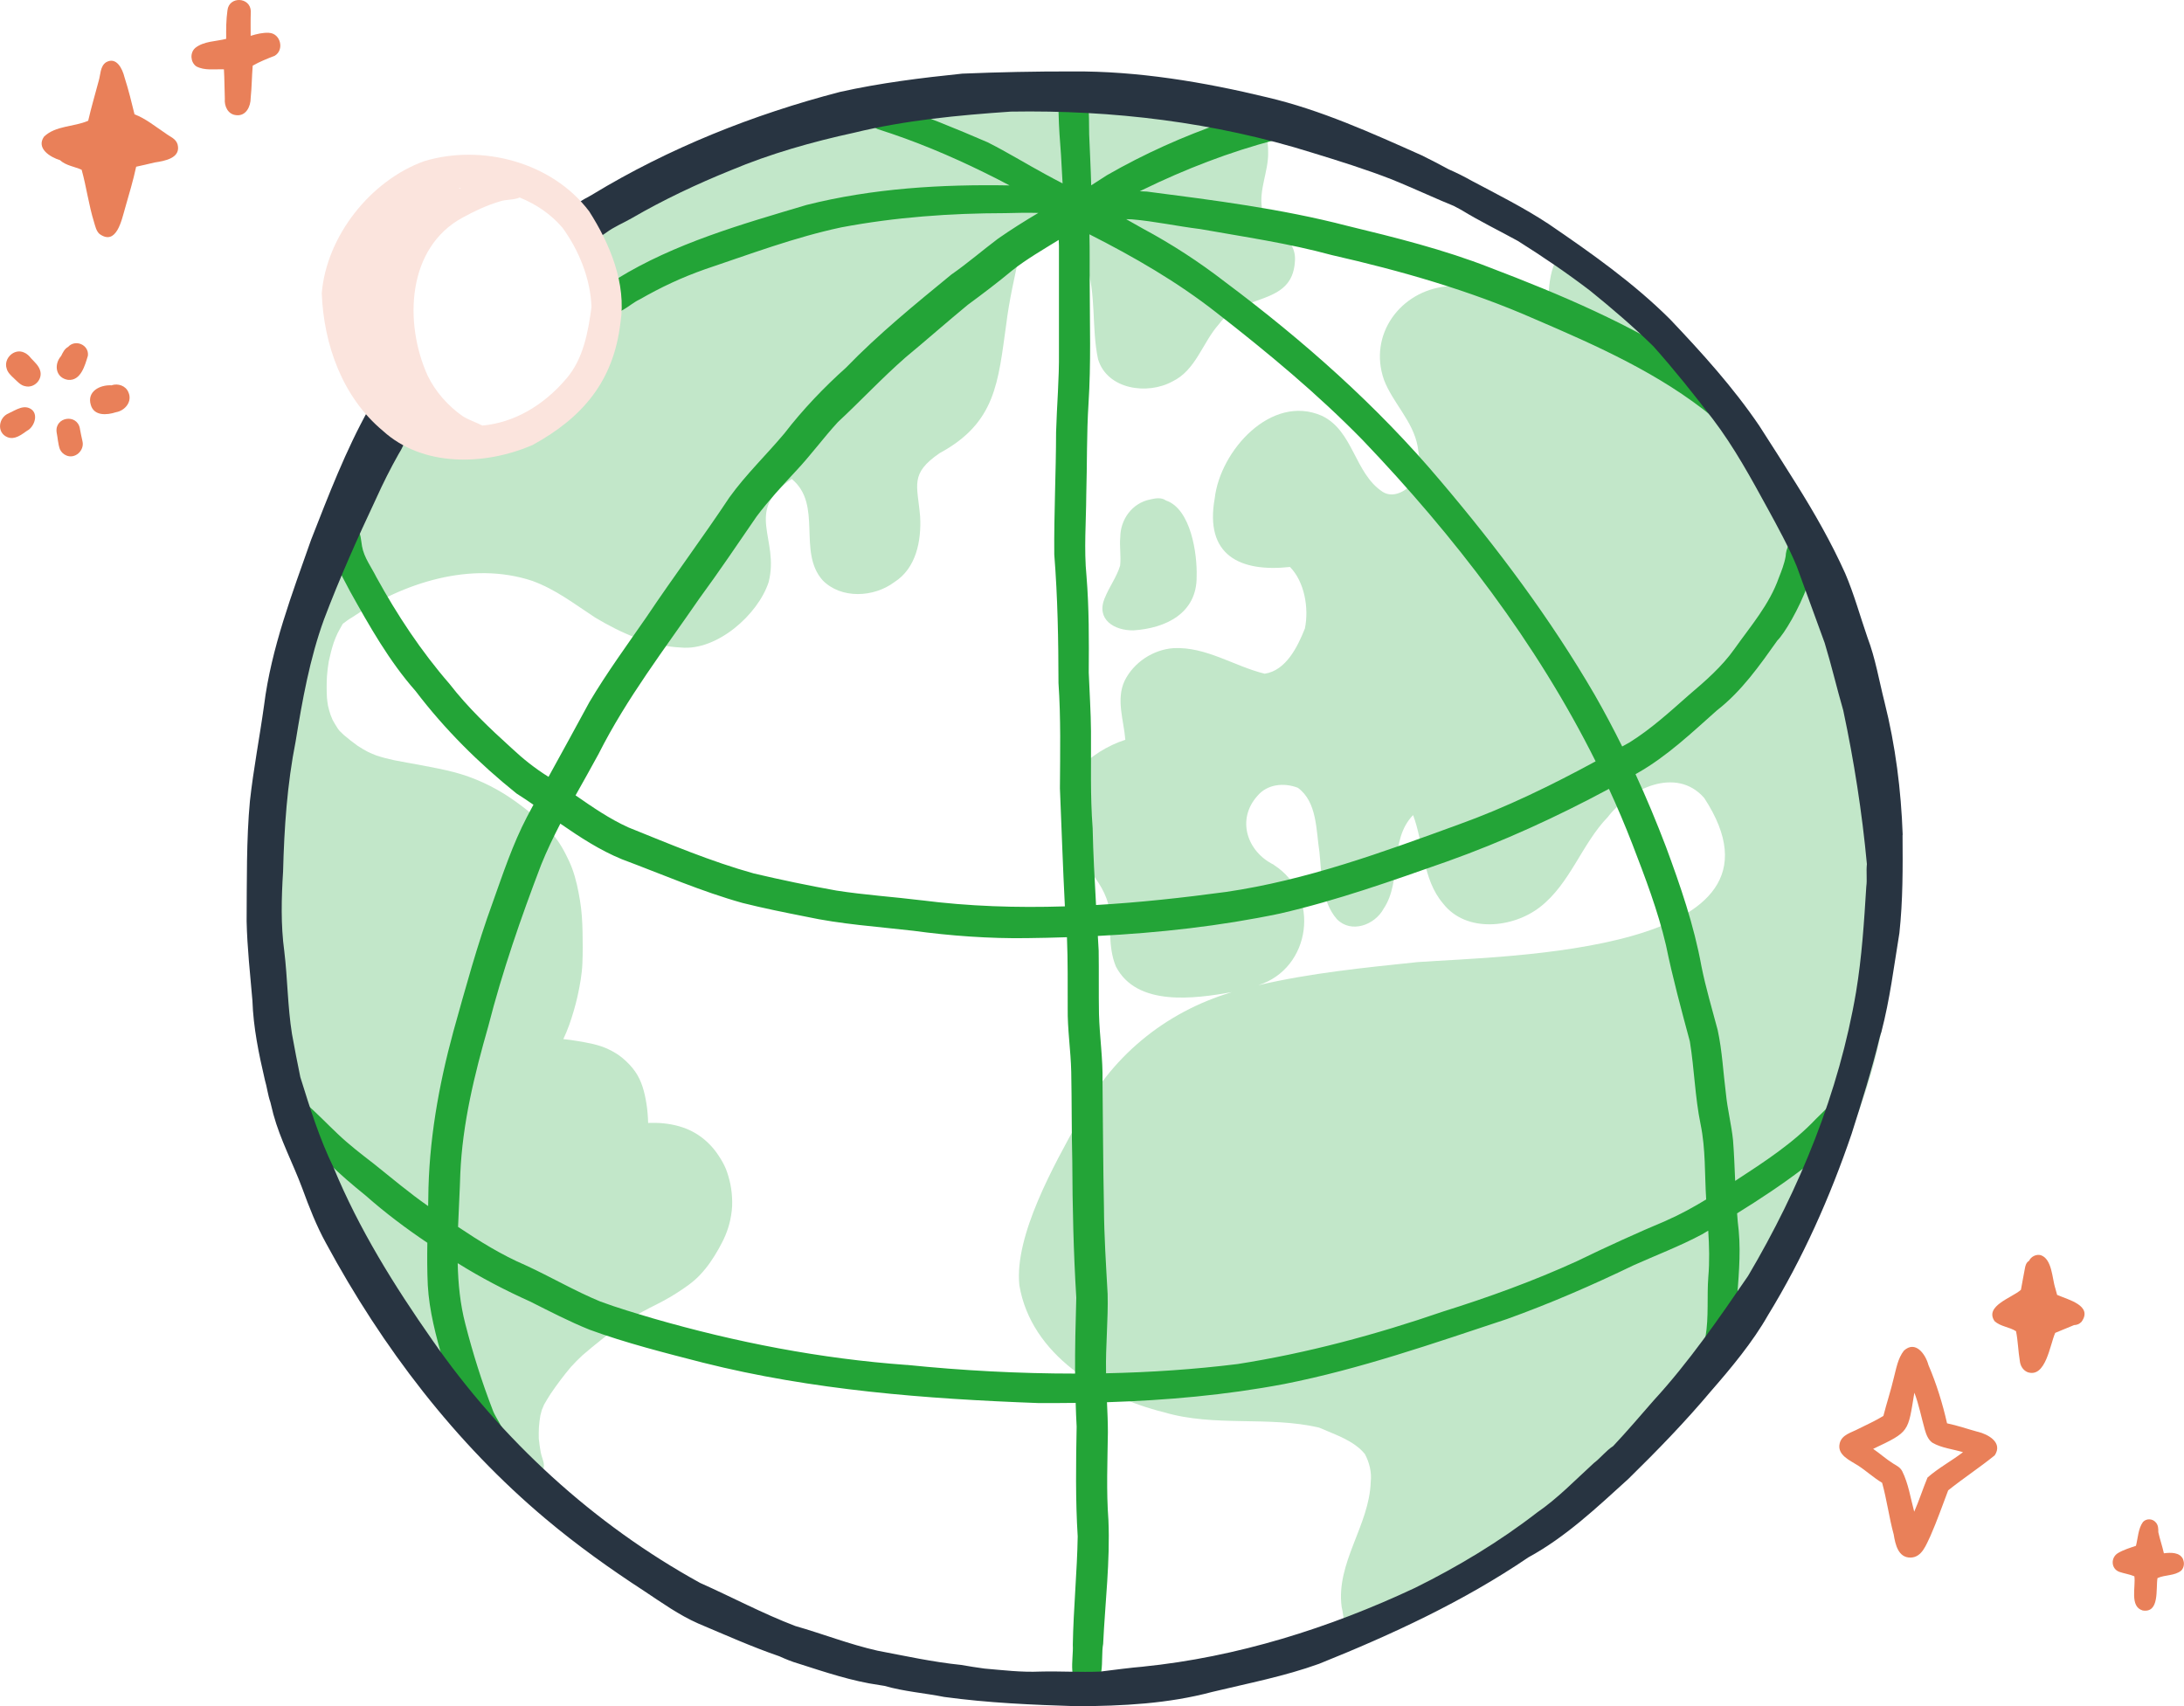
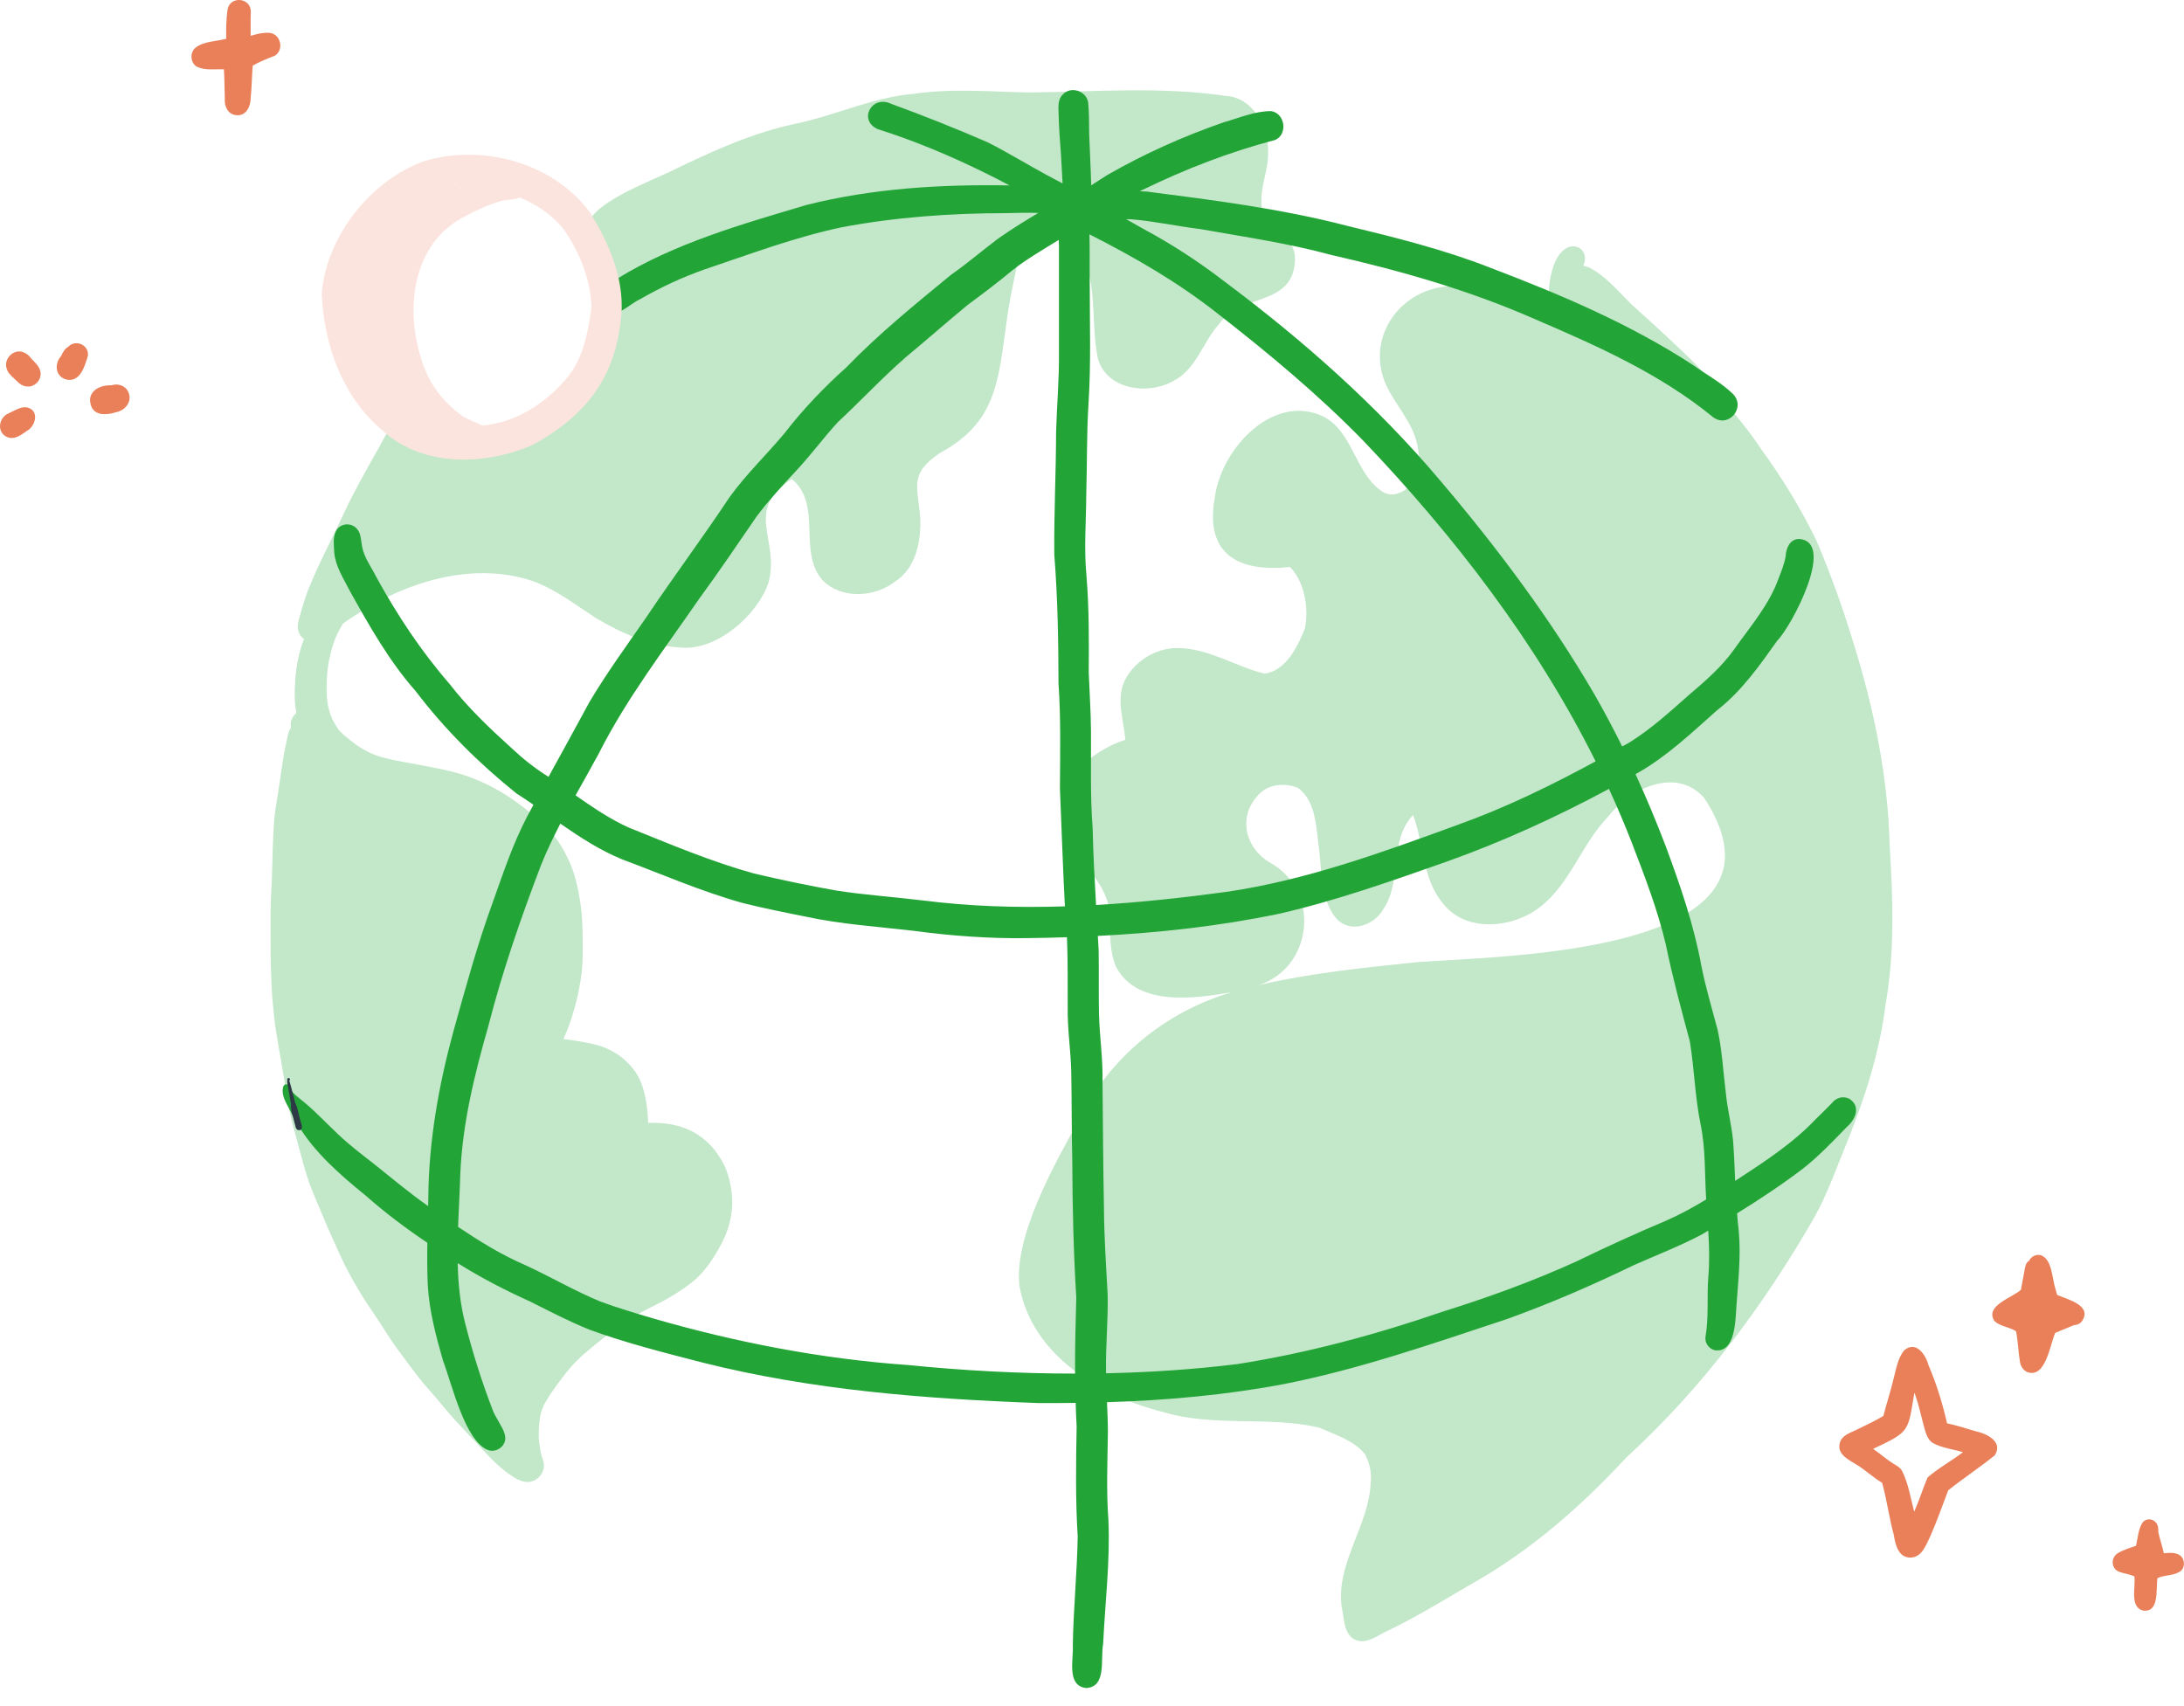
<svg xmlns="http://www.w3.org/2000/svg" fill="none" height="100" viewBox="0 0 128 100" width="128">
  <clipPath id="a">
    <path d="m0 0h128v100h-128z" />
  </clipPath>
  <g clip-path="url(#a)">
    <path d="m59.703 13.872c.031-.27.146-.527.212-.789.631-.177 1.399-.235 2.013.04.843.474 1.404 1.383 1.717 2.3.627 1.817.313 3.785.711 5.637.543 1.777 2.9 2.101 4.357 1.298 1.377-.66 1.761-2.278 2.724-3.355 1.329-1.839 4.282-1.042 4.454-3.656.146-1.533-1.607-1.879-1.929-3.147-.181-1.099.38-2.158.362-3.257.035-1.494-.9-3.262-2.534-3.328-3.787-.55-7.628-.235-11.433-.195-2.256-.035-4.525-.253-6.767.075-2.34.191-4.481 1.205-6.749 1.711-2.684.536-5.191 1.693-7.65 2.894-1.099.532-4.767 1.892-4.741 3.24.176.926.733 1.742.878 2.717.185 1.046.274 2.132.163 3.191-.419 1.742-1.607 3.186-2.891 4.388-1.633 1.52-4.061 1.649-6.149 1.236-.746-.164-1.496-.319-2.247-.457-.278-.053-.583-.031-.826.133-.662.514-.953 1.378-1.391 2.07-.596 1.073-1.205 2.141-1.73 3.248-.72 1.56-1.536 3.076-2.181 4.667-.194.505-.349 1.024-.494 1.547-.097.328-.203.678-.057 1.01.062.151.168.275.291.368-.291.753-.45 1.547-.508 2.349-.022.328-.035.665-.035.993 0 .332.035.66.097.988-.238.204-.384.514-.318.864-.088.124-.146.266-.177.425 0 .022-.009.044-.013.067-.057.284-.124.563-.181.847-.049.244-.084.487-.124.731-.084.532-.15 1.068-.234 1.595-.088.572-.199 1.139-.247 1.715-.053.59-.071 1.183-.093 1.773-.018.576-.026 1.152-.049 1.728-.022.607-.066 1.214-.075 1.821-.009.594 0 1.188 0 1.782 0 .594 0 1.188.026 1.782.022.66.044 1.316.11 1.972.053.563.115 1.126.203 1.684.093.576.194 1.148.296 1.72.102.576.19 1.152.278 1.733.102.625.216 1.254.375 1.866.154.585.327 1.161.477 1.746.15.576.309 1.148.508 1.711.19.536.428 1.05.644 1.578.225.55.459 1.099.706 1.64.238.518.464 1.042.715 1.551.018.04.035.075.057.111 0 0 .013.031.031.058.23.465.516.957.808 1.449.278.474.596.926.905 1.383.477.727.931 1.476 1.452 2.172.243.328.494.651.733.979.265.359.539.705.83 1.037l.115.133s.093.106.181.204c.252.288.494.581.742.877.397.479.812.935 1.245 1.387.415.434.817.877 1.232 1.316.393.417.812.829 1.284 1.157.327.226.689.479 1.099.479.044 0 .088 0 .132-.009.472-.067.834-.483.834-.962 0-.146-.04-.279-.088-.412-.04-.115-.071-.23-.097-.346-.049-.27-.088-.541-.115-.811-.009-.226 0-.452.009-.674.018-.231.044-.457.084-.682.026-.106.053-.213.084-.319.04-.106.088-.213.132-.315.119-.217.252-.425.384-.634.371-.545.764-1.073 1.192-1.578.216-.235.433-.461.666-.674.366-.319.742-.625 1.121-.926.371-.301.75-.598 1.143-.873.552-.363 1.117-.696 1.704-.997.516-.257 1.028-.518 1.514-.829.499-.319 1.02-.665 1.426-1.104.216-.23.411-.47.592-.731.172-.248.335-.51.485-.776.146-.262.287-.527.402-.802.124-.301.221-.603.287-.917.071-.35.119-.7.11-1.055-.004-.35-.04-.7-.11-1.046-.066-.301-.146-.59-.26-.877-.11-.266-.252-.514-.41-.753-.366-.572-.861-1.05-1.452-1.383-.547-.31-1.187-.474-1.81-.536-.296-.031-.592-.027-.883-.022-.013-.381-.04-.762-.102-1.139-.106-.66-.274-1.329-.667-1.883-.203-.288-.446-.536-.711-.762-.26-.222-.547-.39-.852-.536-.574-.275-1.205-.377-1.827-.483-.269-.044-.539-.084-.812-.111.128-.275.247-.554.349-.842.194-.554.357-1.108.486-1.68.137-.634.256-1.268.282-1.919.026-.616.022-1.232.009-1.848-.013-.616-.049-1.228-.15-1.835-.106-.638-.234-1.268-.459-1.875-.106-.288-.238-.567-.38-.842-.141-.279-.3-.549-.481-.807-.366-.518-.817-.957-1.293-1.369-.472-.403-.962-.776-1.474-1.126-1.002-.674-2.128-1.197-3.297-1.502-.609-.16-1.232-.275-1.85-.394-.552-.106-1.104-.195-1.655-.306-.353-.075-.698-.164-1.037-.275-.168-.062-.331-.133-.49-.208-.207-.111-.41-.226-.605-.354-.287-.204-.561-.421-.83-.651-.088-.08-.172-.16-.252-.244-.035-.044-.066-.089-.097-.133-.106-.164-.207-.328-.3-.501-.044-.098-.084-.195-.119-.292-.057-.177-.11-.355-.15-.536-.026-.16-.049-.315-.062-.474-.022-.408-.022-.824 0-1.232.022-.301.057-.603.11-.904.079-.372.172-.74.291-1.099.066-.182.137-.359.221-.536.093-.186.199-.363.3-.545l.009-.013c.172-.133.344-.262.53-.368 3.015-2.043 6.992-3.328 10.568-2.15 1.395.51 2.437 1.334 3.699 2.158 1.527.913 3.222 1.671 5.023 1.751 2.097.204 4.503-1.91 5.134-3.825.666-2.575-1.488-4.166 1.355-6.054 1.832 1.502.327 4.255 1.805 5.93 1.086 1.121 3.015 1.015 4.211.115 1.28-.811 1.589-2.424 1.51-3.842-.154-1.848-.631-2.504 1.152-3.723 3.293-1.777 3.417-4.166 3.893-7.534.172-1.418.499-2.81.795-4.201.044-.319-.009-.629-.026-.944z" fill="#c2e7c9" />
-     <path d="m64.743 35.056c-.516 1.259.561 1.906 1.686 1.892 1.898-.124 3.726-1.002 3.704-3.16.04-1.338-.34-3.962-1.801-4.454-.265-.195-.627-.129-.923-.058-1.046.204-1.744 1.161-1.752 2.207-.053.558.053 1.117-.009 1.671-.203.674-.644 1.25-.9 1.901z" fill="#c2e7c9" />
    <path d="m110.745 49.521c-.093-3.989-.923-8.035-2.137-11.899-.618-2.021-1.328-4.011-2.158-5.952-.949-1.95-2.022-3.683-3.311-5.456-.68-1.055-1.567-2.03-2.317-3.045-.455-.643-.923-1.272-1.461-1.848-1.09-1.059-2.203-2.096-3.337-3.111-.962-.824-1.726-1.932-2.874-2.522-.102-.044-.216-.084-.336-.106.013-.035.022-.067.035-.102-.018.031-.035.067-.053.098h-.013c.649-1.263-1.752-2.269-2.017 1.516-1.947 1.042-3.96-.621-5.99-.31-2.701.27-4.591 2.828-3.664 5.478.521 1.365 1.704 2.42 1.973 3.9.088.603.23 1.259-.066 1.821-.349.656-1.267 1.298-1.982.847-1.66-1.09-1.708-3.572-3.562-4.458-2.966-1.307-5.964 2.043-6.282 4.835-.6 3.342 1.479 4.343 4.41 4.024.856.869 1.121 2.429.874 3.607-.424 1.068-1.108 2.469-2.357 2.65-1.792-.439-3.434-1.595-5.346-1.498-1.192.084-2.335.838-2.865 1.919-.512 1.103-.044 2.313.044 3.452-2.057.665-4.233 2.553-3.637 4.933.336 1.844 2.172 2.907 2.631 4.684.19 1.219-.031 2.495.45 3.665 1.223 2.371 4.595 1.897 6.794 1.511-3.938 1.174-7.178 3.842-8.992 7.552-1.404 2.548-3.761 6.71-3.456 9.63.689 4.082 4.754 6.519 8.475 7.441 2.966.877 6.118.204 9.093.9.923.408 2.031.745 2.684 1.551.265.501.406 1.073.34 1.635-.08 2.548-2.044 4.729-1.704 7.321.154.603.097 1.383.614 1.817.622.47 1.311-.018 1.885-.324 1.744-.815 3.39-1.835 5.054-2.805 3.456-1.932 6.445-4.543 9.129-7.441 4.423-4.051 7.994-8.828 11-14.04.795-1.409 1.315-2.943 1.933-4.432 1.038-2.575 1.916-5.283 2.261-8.066.547-3.093.437-6.267.238-9.387zm-36.078 1.17c-1.576-.762-2.212-2.65-.98-4.033.583-.705 1.567-.798 2.379-.483 1.134.829 1.064 2.486 1.262 3.754.141 1.329.097 2.872 1.02 3.94.834.864 2.22.354 2.741-.603 1.108-1.653.3-4.024 1.73-5.491.644 1.711.521 3.74 1.77 5.199 1.351 1.715 4.083 1.427 5.668.191 1.774-1.378 2.441-3.692 3.982-5.287 1.267-1.653 4.004-2.978 5.641-1.108 5.95 9.094-11.583 9.249-16.796 9.621-3.13.328-6.273.638-9.341 1.356 3.116-.979 3.673-5.292.914-7.051z" fill="#c2e7c9" />
    <path d="m108.347 64.39c-.353-.173-.759-.031-.988.27-.305.315-.623.625-.936.931-1.342 1.418-3.006 2.5-4.648 3.572-.027.018-.053.035-.08.053-.035-.789-.062-1.578-.124-2.371-.092-.922-.331-1.826-.419-2.752-.159-1.236-.216-2.491-.481-3.714-.327-1.245-.702-2.482-.954-3.749-.437-2.406-1.232-4.707-2.079-6.998-.547-1.436-1.139-2.859-1.783-4.255.04-.022.084-.044.124-.071 1.726-.979 3.17-2.358 4.643-3.665 1.444-1.121 2.499-2.624 3.545-4.099.803-.784 3.509-5.854 1.24-5.952-.529.035-.728.558-.754 1.019-.075.434-.239.851-.402 1.263-.552 1.564-1.642 2.814-2.587 4.148-.746 1.059-1.721 1.901-2.701 2.734-1.108.979-2.207 1.981-3.465 2.765-.141.08-.282.16-.424.235-.508-1.024-1.042-2.034-1.611-3.027-2.596-4.467-5.712-8.62-9.049-12.551-3.708-4.401-8.034-8.225-12.629-11.66-1.514-1.17-3.116-2.212-4.803-3.116-.327-.186-.653-.372-.98-.554.11 0 .216.004.327.009 1.351.115 2.679.408 4.021.572 2.56.457 5.16.829 7.707 1.524 4.052.922 8.065 2.065 11.879 3.745 3.633 1.56 7.363 3.209 10.47 5.761.901.656 1.925-.563 1.17-1.356-.689-.674-1.558-1.139-2.34-1.697-3.686-2.411-7.787-4.148-11.896-5.713-2.724-1.068-5.571-1.773-8.405-2.46-3.845-.997-7.787-1.494-11.72-2.003-.115 0-.256-.009-.415-.018.053-.027.106-.053.163-.08 2.498-1.219 5.098-2.225 7.782-2.929.75-.346.565-1.573-.252-1.689-.949-.004-1.867.403-2.772.656-2.366.82-4.657 1.844-6.846 3.102-.203.142-.561.35-.922.594-.026-.997-.08-1.999-.119-2.996-.009-.612 0-1.232-.057-1.839-.084-.691-1.006-1.01-1.483-.496-.309.292-.265.731-.252 1.121.018.807.079 1.613.141 2.42.031.496.062 1.09.093 1.675-.335-.177-.671-.346-1.002-.532-1.139-.616-2.238-1.298-3.395-1.879-1.849-.802-3.721-1.551-5.633-2.247-1.161-.558-1.973.957-.799 1.48 2.15.678 4.229 1.551 6.255 2.548.494.239.98.492 1.466.749-3.986-.071-8.016.168-11.892 1.143-3.809 1.135-7.721 2.238-11.128 4.339-.252.137-.499.288-.742.434-.543.341-.512 1.236.084 1.502.75.332 1.364-.443 2-.736 1.254-.718 2.428-1.272 3.818-1.764 2.653-.891 5.253-1.875 7.999-2.46 3.165-.598 6.392-.829 9.61-.833.662-.018 1.293-.031 1.938-.013-.799.474-1.598.975-2.366 1.511-.918.691-1.788 1.445-2.732 2.101-2.123 1.742-4.264 3.483-6.176 5.46-1.267 1.13-2.547 2.469-3.598 3.838-1.064 1.272-2.269 2.42-3.236 3.767-1.571 2.367-3.275 4.645-4.856 7.007-1.139 1.644-2.322 3.262-3.346 4.986-.79 1.471-1.598 2.921-2.397 4.383-.786-.488-1.501-1.059-2.176-1.693-1.293-1.17-2.56-2.376-3.629-3.758-1.664-1.915-3.059-4.029-4.282-6.249-.296-.594-.724-1.148-.843-1.813-.066-.355-.053-.771-.318-1.046-.296-.319-.834-.324-1.126.027-.304.403-.199.948-.181 1.418.084.82.561 1.516.918 2.234 1.139 2.039 2.295 4.095 3.845 5.85 1.704 2.243 3.721 4.246 5.915 6.005.336.213.667.434.993.66-.128.239-.26.479-.384.722-.834 1.6-1.399 3.315-2.004 5.008-.905 2.477-1.593 5.017-2.304 7.556-.87 3.195-1.448 6.471-1.47 9.786 0 .151-.009.301-.009.452-1.108-.771-2.136-1.644-3.192-2.486-.728-.563-1.457-1.121-2.119-1.755-.618-.581-1.223-1.228-1.898-1.799-.327-.292-.764-.541-.94-.953-.022-.071-.066-.142-.163-.146-.128-.009-.19.12-.203.231-.079.448.194.86.389 1.241.154.288.287.585.464.86 1.011 1.684 2.503 2.974 4.008 4.197 1.139 1.006 2.348 1.915 3.607 2.761-.013.82-.013 1.644.026 2.486.084 1.511.481 2.987.896 4.436.508 1.316 1.28 4.72 2.64 5.229.318.115.697-.027.883-.306.26-.377.057-.793-.141-1.139-.133-.27-.366-.598-.477-.913-.636-1.644-1.165-3.333-1.602-5.039-.304-1.17-.419-2.362-.446-3.559 1.36.851 2.785 1.591 4.251 2.251 1.148.576 2.287 1.17 3.478 1.649 2.092.771 4.458 1.369 6.648 1.932 6.414 1.613 13.053 2.123 19.643 2.367.733.004 1.466 0 2.198-.009.013.461.031.926.057 1.387-.04 2.079-.071 4.325.062 6.439-.031 2.008-.252 4.281-.287 6.364.057.811-.389 2.38.772 2.522 1.232-.058.834-1.688 1.006-2.584.115-2.42.415-4.844.309-7.264-.128-1.715-.053-3.43-.031-5.145 0-.589-.026-1.174-.053-1.759 3.478-.111 6.957-.417 10.373-1.064 4.458-.877 8.754-2.384 13.057-3.807 2.543-.913 5.019-1.99 7.451-3.164 1.236-.554 2.728-1.126 3.982-1.799.124-.071.252-.151.375-.222.058.895.084 1.808.005 2.708-.089 1.17.035 2.349-.164 3.51-.022.151.004.31.089.452.097.164.256.288.441.337 1.249.186 1.218-1.786 1.289-2.686.101-1.418.26-2.859.128-4.312-.044-.341-.071-.682-.097-1.024 1.32-.816 2.618-1.675 3.853-2.615.932-.731 1.753-1.595 2.578-2.446.565-.492.821-1.259.111-1.675zm-37.035-46.051c2.984 2.327 5.897 4.738 8.559 7.463 5.35 5.597 10.175 11.864 13.645 18.822-2.596 1.409-5.257 2.708-8.034 3.705-4.445 1.622-8.912 3.262-13.622 3.949-2.525.341-5.072.62-7.623.767-.084-1.498-.168-3-.199-4.503-.146-1.901-.084-3.763-.097-5.682-.009-1.148-.088-2.291-.132-3.439.013-1.888.022-3.776-.132-5.659-.154-1.582-.022-3.173-.013-4.76.053-1.79.018-3.576.132-5.363.15-2.331.071-4.662.071-6.998-.013-.971.009-1.941-.018-2.907 2.613 1.325 5.16 2.792 7.469 4.609zm-36.215 25.82c1.633-3.231 3.845-6.107 5.889-9.076 1.157-1.578 2.251-3.2 3.359-4.813.702-.935 1.496-1.795 2.291-2.65.87-.922 1.616-1.95 2.472-2.881 1.315-1.219 2.574-2.575 3.968-3.794 1.227-1.015 2.419-2.07 3.646-3.08.892-.656 1.77-1.321 2.622-2.03.825-.651 1.783-1.201 2.706-1.773 0 .115.013.231.013.346.004 2.079 0 4.153 0 6.236.018 1.565-.124 3.124-.168 4.689-.004 2.389-.128 4.777-.106 7.166.199 2.508.243 5.021.247 7.534.141 2.056.097 4.113.084 6.174.097 2.304.172 4.614.291 6.918-2.816.089-5.628 0-8.422-.359.022 0 .044.004.066.009-1.673-.208-3.364-.315-5.032-.576-1.62-.288-3.231-.625-4.838-1.002-2.516-.7-4.935-1.724-7.354-2.699-1.108-.501-2.101-1.188-3.099-1.879.455-.815.918-1.631 1.364-2.455zm18.05 35.845c-5.041-.363-10.011-1.325-14.863-2.726-1.042-.31-2.083-.616-3.103-.993-1.501-.62-2.9-1.445-4.375-2.123-1.404-.603-2.697-1.405-3.96-2.251.04-1.046.102-2.096.132-3.133.128-2.943.83-5.792 1.638-8.62.826-3.226 1.916-6.369 3.103-9.48.331-.82.715-1.613 1.121-2.402 1.148.793 2.313 1.556 3.607 2.087 2.348.877 4.657 1.888 7.072 2.562 1.218.306 2.454.554 3.69.798 2.083.452 4.216.589 6.326.833 2.128.292 4.476.465 6.657.43.777-.009 1.558-.027 2.34-.053.057 1.383.04 2.765.044 4.153-.018 1.25.181 2.491.207 3.736.035 1.737.018 3.497.062 5.234.009 2.668.071 5.332.234 8.004-.044 1.485-.079 2.969-.071 4.45-3.302 0-6.604-.177-9.866-.51zm44.5-8.456c-1.682.705-3.545 1.556-5.231 2.376-2.551 1.165-5.187 2.118-7.862 2.956-3.885 1.338-7.946 2.433-12.024 3.071-2.547.315-5.125.487-7.707.541 0-.044 0-.084 0-.129-.031-1.4.132-3.058.093-4.516-.093-1.706-.207-3.386-.216-5.101-.049-2.429-.057-4.902-.084-7.339.031-1.329-.172-2.646-.207-3.971-.022-1.188 0-2.5-.018-3.718-.013-.288-.031-.572-.049-.86 3.584-.182 7.164-.576 10.674-1.312 3.337-.767 6.559-1.915 9.786-3.049 3.271-1.166 6.436-2.615 9.495-4.259.49 1.064.949 2.145 1.373 3.24.746 1.941 1.496 3.896 1.969 5.921.388 1.897.896 3.767 1.399 5.637.265 1.613.3 3.262.631 4.866.3 1.449.234 2.934.327 4.401-.737.448-1.488.864-2.344 1.241z" fill="#23a437" />
    <path d="m16.831 63.264c0-.044.04-.08.084-.08.044 0 .08.04.08.084s-.04.08-.084.08c-.044 0-.079-.04-.079-.084z" fill="#2e3946" />
    <path d="m17.449 66.23c-.146-.075-.128-.27-.185-.403-.071-.363-.252-.749-.212-1.112-.049-.262-.084-.505-.128-.753-.018-.226-.132-.483-.075-.696.044-.04.115 0 .102.058.137.448.238.9.362 1.347.168.319.194.718.309 1.064.062.195.19.572-.172.496z" fill="#2e3946" />
-     <path d="m111.513 48.936c-.093-2.624-.424-5.238-1.064-7.782-.322-1.268-.534-2.566-1.002-3.794-.432-1.25-.781-2.531-1.302-3.749-.817-1.817-1.81-3.554-2.865-5.238-.715-1.143-1.439-2.282-2.172-3.417-1.527-2.251-3.363-4.277-5.231-6.245-2.141-2.132-4.626-3.882-7.111-5.58-1.439-.948-2.984-1.724-4.507-2.531-.437-.248-.892-.474-1.351-.674-.521-.284-1.042-.554-1.571-.815-2.953-1.316-5.92-2.668-9.08-3.408-3.699-.895-7.588-1.547-11.415-1.516-2.15-.004-4.295.04-6.445.129-2.401.248-4.811.545-7.169 1.073-5.081 1.321-10.011 3.284-14.51 6.014 0 0 .026-.018.053-.031h.004c-.327.204-.711.346-.98.629-.428.452-.102 1.188.424 1.33.066.27.278.501.565.545.274.058.53-.075.742-.239.468-.35 1.006-.563 1.505-.851 1.863-1.081 3.818-2.003 5.814-2.81 2.309-.971 4.772-1.666 7.217-2.198 2.997-.731 6.096-1.024 9.173-1.236 5.968-.102 11.954.616 17.661 2.406 1.576.483 3.152.975 4.688 1.573.98.399 1.942.838 2.913 1.254.238.089.472.204.711.297.146.075.291.151.433.231 1.077.66 2.212 1.21 3.315 1.817 1.452.913 2.869 1.875 4.233 2.916 1.245 1.006 2.556 2.127 3.712 3.262 1.223 1.369 2.37 2.81 3.487 4.268 1.249 1.644 2.238 3.461 3.227 5.269.547 1.002 1.236 2.256 1.691 3.368.547 1.489 1.09 2.983 1.633 4.476.402 1.316.702 2.619 1.09 3.958.632 2.969 1.104 5.983 1.386 9.01-.048.43.022.926-.035 1.312-.128 2.065-.26 4.139-.6 6.187-.998 5.886-3.302 11.523-6.33 16.642-1.726 2.517-3.466 5.048-5.531 7.295-.786.9-1.558 1.808-2.375 2.677-.415.266-.742.7-1.13.993-1.09.993-2.114 2.065-3.333 2.903-2.189 1.697-4.648 3.178-7.16 4.418-4.997 2.349-10.435 4.06-15.949 4.614.04 0 .075-.004.11-.009-.856.071-1.735.191-2.596.297-1.174.049-2.348-.031-3.527 0-1.095.049-2.181-.084-3.267-.177-.455-.058-.909-.137-1.364-.213-1.651-.168-3.262-.523-4.891-.833-1.642-.368-3.214-.988-4.829-1.449-1.907-.727-3.708-1.693-5.571-2.522-6.224-3.421-11.649-8.394-15.701-14.239-2.234-3.191-4.3-6.506-5.792-10.122-.817-1.671-1.382-3.488-1.942-5.287-.172-.842-.34-1.684-.49-2.531-.256-1.604-.256-3.235-.45-4.844-.212-1.556-.168-3.124-.071-4.684.066-2.557.238-5.114.737-7.627.393-2.415.826-4.848 1.664-7.149.909-2.402 1.956-4.751 3.05-7.073.402-.891.839-1.764 1.32-2.615.393-.625.795-1.551-.088-1.963.3-1.033-1.112-1.6-1.642-.705-1.368 2.446-2.375 5.083-3.399 7.694-1.108 3.151-2.335 6.351-2.755 9.693-.26 1.875-.622 3.732-.83 5.615-.212 2.247-.177 4.755-.194 7.06.035 1.551.207 3.098.34 4.645.053 1.578.375 3.129.733 4.662.119.394.172.873.318 1.285.057.239.115.479.177.714.41 1.502 1.152 2.885 1.695 4.343.402 1.099.83 2.198 1.395 3.222 3.293 6.094 7.566 11.7 12.881 16.159 1.823 1.533 3.765 2.921 5.761 4.219 1.024.678 2.035 1.405 3.161 1.901 1.576.665 3.143 1.369 4.759 1.923.371.168.75.324 1.135.434 1.554.496 3.108 1.024 4.728 1.254.102.018.203.035.305.049 1.13.328 2.362.421 3.492.647 2.609.355 5.143.461 7.791.545 2.662-.013 5.332-.146 7.915-.837 2.097-.505 4.229-.913 6.268-1.649 4.251-1.706 8.466-3.656 12.267-6.24 2.189-1.192 4.013-2.921 5.862-4.6 1.695-1.662 3.328-3.342 4.861-5.168 1.16-1.33 2.427-2.85 3.319-4.423 2.044-3.337 3.642-6.927 4.904-10.636.583-1.844 1.179-3.718 1.638-5.62.035-.133.071-.253.106-.35.503-1.932.728-3.807 1.055-5.797.207-1.915.199-3.829.185-5.753z" fill="#283441" />
    <g fill="#e98059">
-       <path d="m9.694 7.809c-.592-.39-1.139-.855-1.81-1.108-.177-.718-.34-1.405-.587-2.172-.119-.492-.468-1.223-1.077-.882-.358.235-.322.731-.437 1.099-.203.776-.437 1.547-.614 2.331-.83.368-1.911.275-2.591.935-.472.682.362 1.201.936 1.374.344.319.852.377 1.271.563.283 1.015.415 2.07.728 3.076.071.235.128.518.318.687.993.718 1.298-.816 1.496-1.498.23-.811.477-1.618.653-2.442.362-.075.72-.164 1.081-.248.578-.089 1.563-.248 1.346-1.064-.106-.35-.463-.452-.724-.66z" />
-       <path d="m15.759 1.923c-.362-.018-.72.071-1.068.177 0-.479-.009-.962.009-1.44-.031-.846-1.28-.895-1.369-.053-.079.581-.079 1.037-.075 1.671-.605.155-1.315.129-1.819.536-.313.284-.278.829.062 1.073.486.266 1.09.155 1.625.177.035.576.031 1.152.053 1.724-.04.439.185.922.667.962.574.071.852-.514.848-1.01.066-.629.066-1.263.119-1.892.41-.235.848-.408 1.285-.576.587-.346.349-1.316-.331-1.347z" />
+       <path d="m15.759 1.923c-.362-.018-.72.071-1.068.177 0-.479-.009-.962.009-1.44-.031-.846-1.28-.895-1.369-.053-.079.581-.079 1.037-.075 1.671-.605.155-1.315.129-1.819.536-.313.284-.278.829.062 1.073.486.266 1.09.155 1.625.177.035.576.031 1.152.053 1.724-.04.439.185.922.667.962.574.071.852-.514.848-1.01.066-.629.066-1.263.119-1.892.41-.235.848-.408 1.285-.576.587-.346.349-1.316-.331-1.347" />
      <path d="m1.837 21.02c-.119-.151-.252-.292-.437-.363-.569-.253-1.201.354-1.011.94.057.239.265.425.441.59.185.173.384.403.64.448.53.142 1.055-.399.878-.931-.084-.275-.318-.479-.512-.687z" />
      <path d="m.512 24.225c-.605.239-.724 1.143-.071 1.401.428.168.817-.151 1.148-.381.366-.177.671-.864.3-1.214-.45-.377-.949 0-1.382.195z" />
-       <path d="m4.683 25.115c-.172-.895-1.492-.674-1.364.226.066.328.079.669.19.988.075.164.207.297.38.368.516.222 1.073-.297.945-.833-.049-.248-.115-.496-.154-.749z" />
      <path d="m6.546 22.585c-.689-.04-1.466.355-1.223 1.152.19.656.945.598 1.47.425.534-.089.98-.625.733-1.17-.159-.39-.614-.532-.98-.412z" />
      <path d="m3.982 20.338c-.199.111-.3.324-.397.523-.45.514-.318 1.294.406 1.405.746.067.989-.851 1.161-1.418.075-.638-.742-.988-1.165-.51z" />
      <path d="m115.909 83.921c-.6-.164-1.183-.368-1.796-.496-.257-1.143-.623-2.327-1.091-3.417-.168-.634-.759-1.467-1.439-.842-.353.452-.45 1.055-.591 1.595-.177.758-.415 1.462-.61 2.229-.472.292-.975.514-1.469.762-.402.217-.967.332-1.091.842-.172.691.609 1.006 1.077 1.307.486.315.91.714 1.408 1.01.279.997.407 2.034.68 3.031.093.581.265 1.374 1.002 1.352.662-.022.901-.762 1.148-1.263.384-.873.702-1.782 1.042-2.677.887-.709 1.845-1.338 2.728-2.052.49-.745-.367-1.228-.993-1.383zm-2.944 2.69c-.274.656-.486 1.338-.777 1.994-.216-.798-.336-1.64-.706-2.38-.124-.226-.305-.306-.521-.439-.415-.257-.777-.59-1.179-.864 2.159-1.019 2.031-.98 2.415-3.293.265.687.41 1.449.613 2.167.08.279.195.594.446.767.543.315 1.183.368 1.792.554-.671.514-1.452.931-2.083 1.489z" />
      <path d="m120.562 75.891c-.044-.142-.084-.288-.119-.434.004.018.009.035.013.058-.185-.581-.185-1.724-.852-1.946-.265-.071-.574.084-.684.332-.163.089-.221.284-.247.457-.075.417-.159.824-.23 1.241-.512.465-2.154.944-1.545 1.839.349.319.861.332 1.258.589.115.572.124 1.152.221 1.733.027.288.185.558.459.669 1.064.354 1.307-1.613 1.616-2.305.366-.16.737-.297 1.103-.456.164-.004.314-.062.437-.191.693-.957-.803-1.303-1.434-1.582z" />
      <path d="m127.951 91.402c-.189-.434-.737-.408-1.13-.359-.092-.417-.234-.82-.326-1.236 0-.199 0-.408-.142-.567-.185-.235-.556-.253-.759-.031-.282.394-.291.935-.41 1.396-.353.12-.724.231-1.046.421-.446.261-.424.931.079 1.108.287.098.591.137.874.257.088.62-.287 1.773.486 2.003 1.006.164.763-1.268.869-1.897.442-.204 1.002-.124 1.391-.439.167-.177.198-.43.11-.651z" />
    </g>
    <path d="m34.528 12.383c-2.176-2.876-6.282-3.962-9.676-2.934-3.139 1.139-5.716 4.388-5.995 7.742.119 3.022 1.214 6.085 3.584 8.062 2.357 2.145 5.977 2.03 8.758.838 2.962-1.618 4.763-3.758 5.165-7.18.358-2.291-.622-4.631-1.836-6.528zm-7.504-1.361c-.031.013-.062.027-.093.04-.009-.013-.022-.022-.031-.031.044 0 .084 0 .128-.004zm6.189 11.146c-1.382 1.64-3.125 2.61-4.94 2.774-.38-.191-.799-.324-1.165-.554-.852-.598-1.602-1.445-2.053-2.389-1.382-3.076-1.21-7.485 2.066-9.249.693-.381 1.417-.722 2.176-.944.336-.124.826-.075 1.157-.23.962.39 1.836.975 2.516 1.777.962 1.321 1.642 2.996 1.695 4.649-.194 1.454-.477 3.023-1.452 4.166z" fill="#fbe4dd" />
  </g>
</svg>